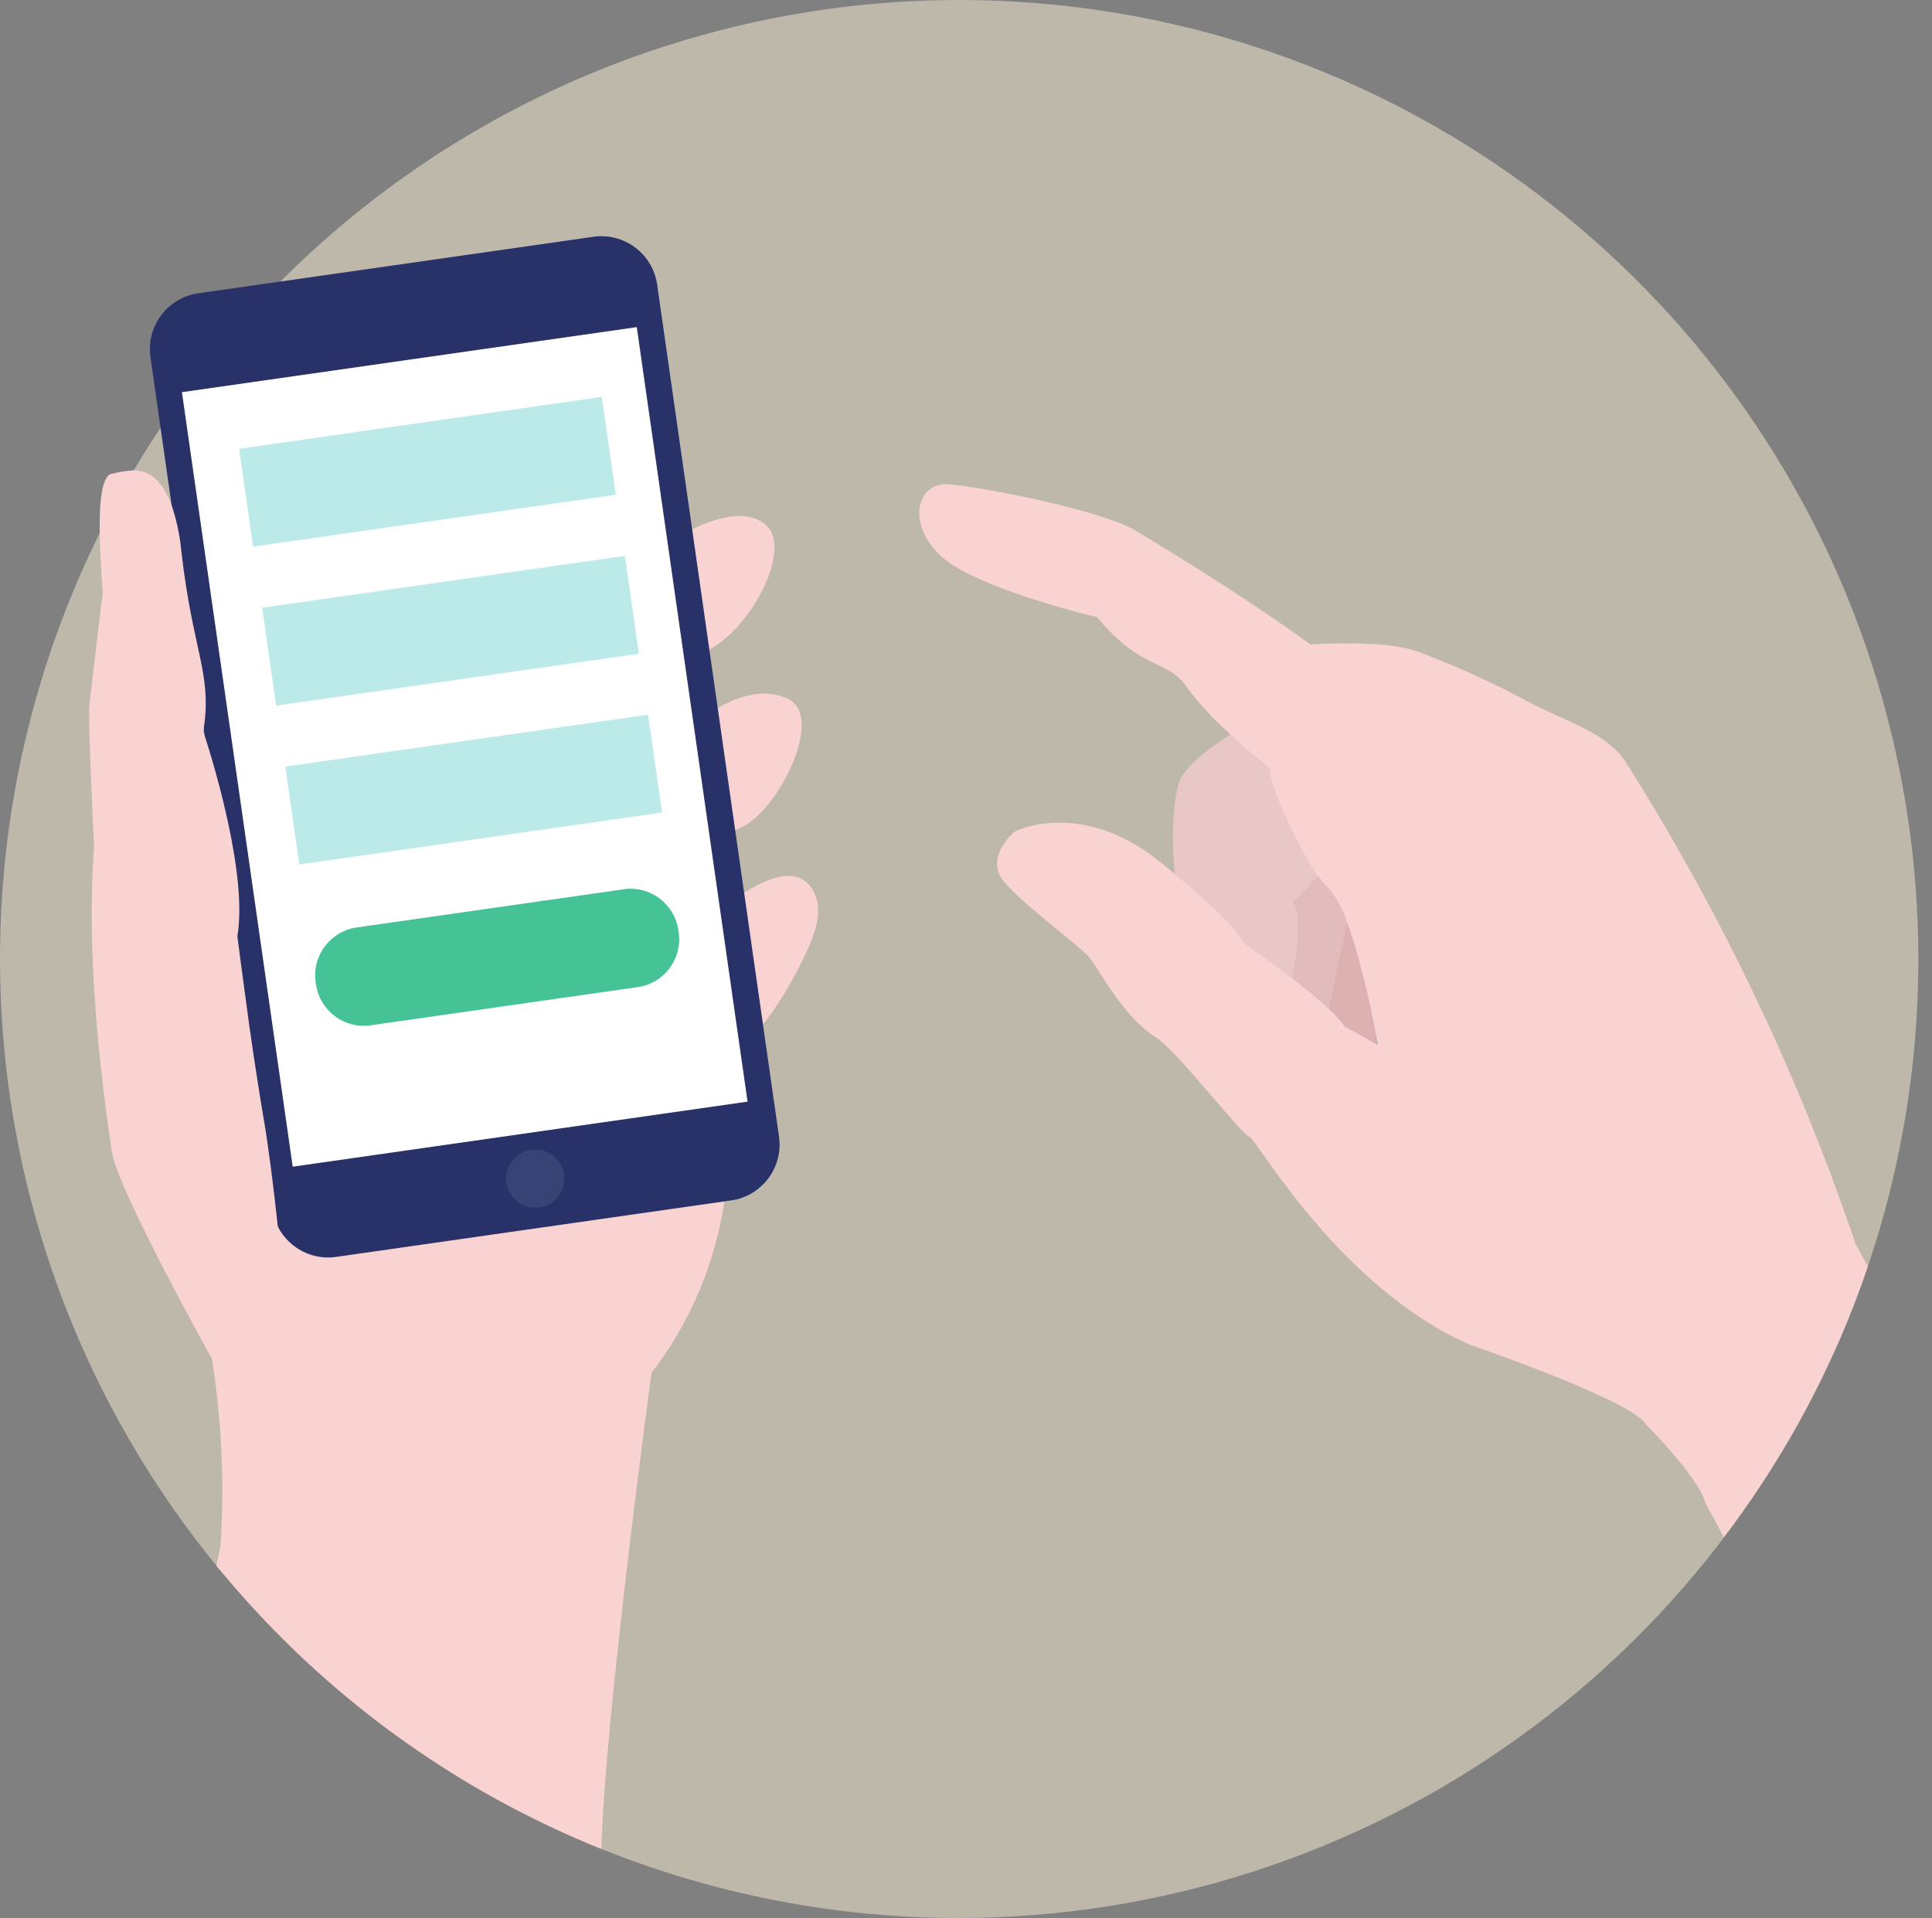
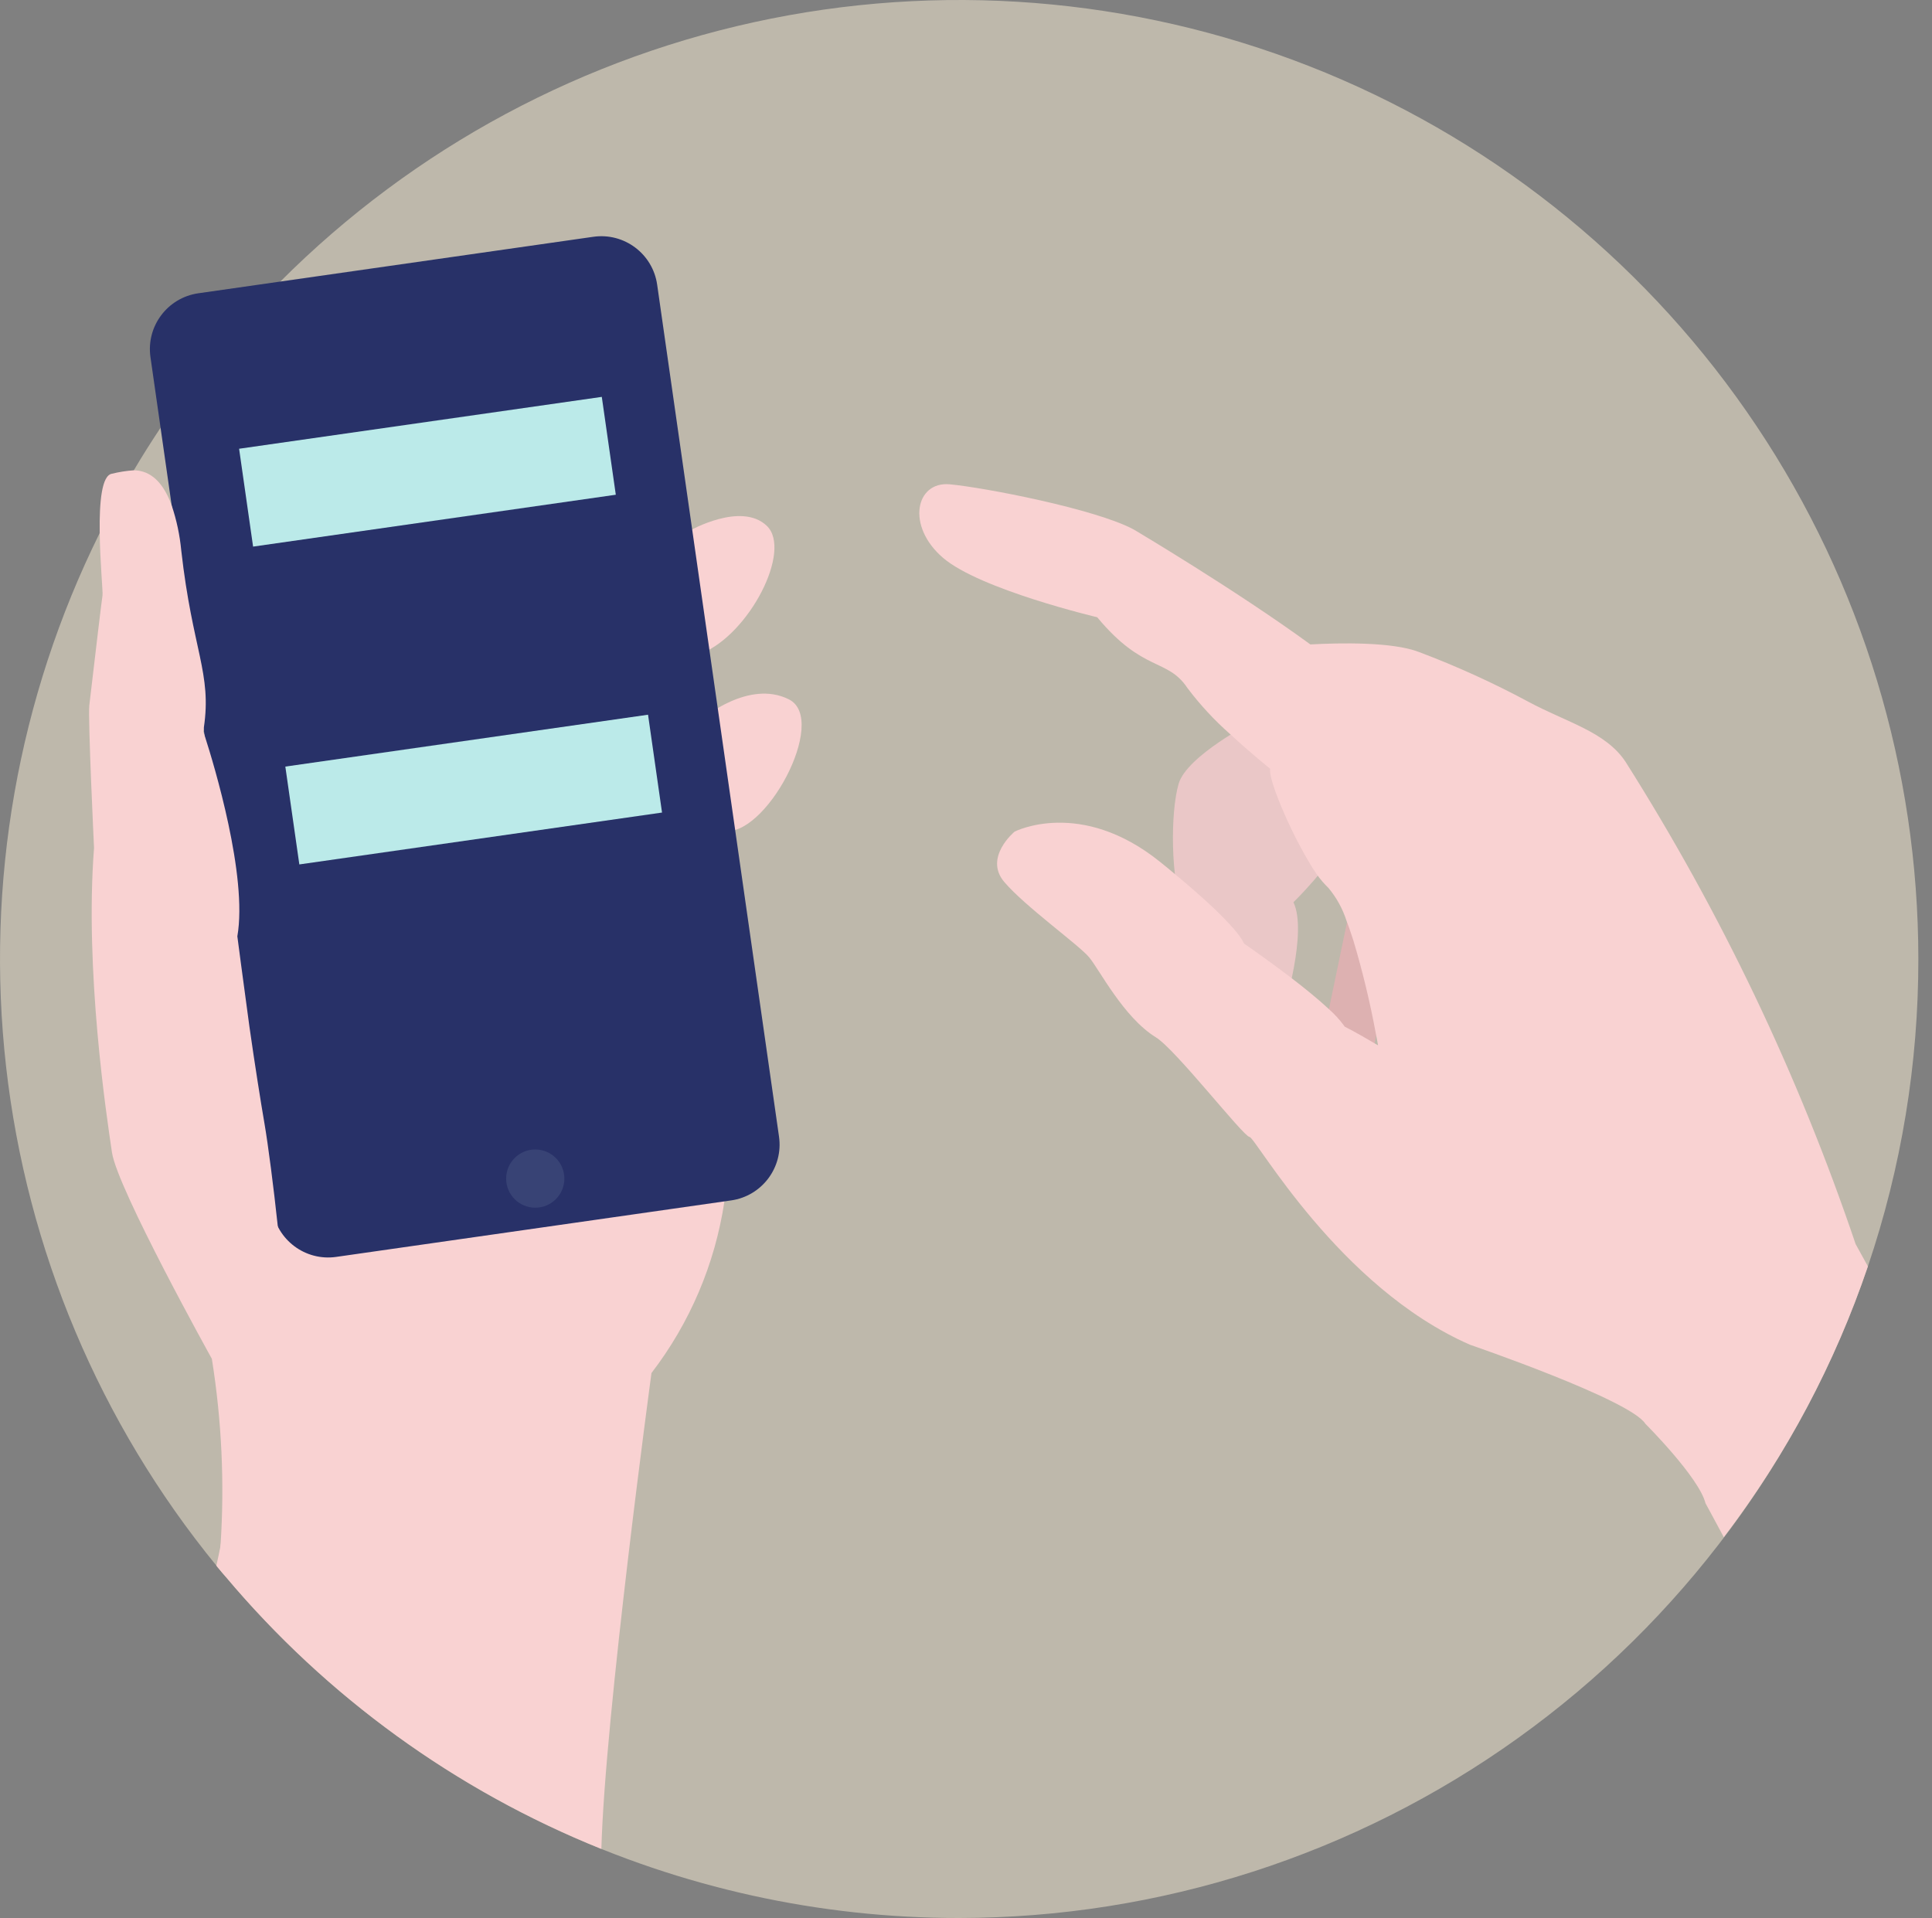
<svg xmlns="http://www.w3.org/2000/svg" width="141" height="140" viewBox="0 0 141 140" fill="none">
  <rect x="0" y="0" width="141" height="140" fill="#808080" stroke="none" />
  <path opacity="0.5" d="M140.004 69.985C140.012 77.617 138.769 85.198 136.322 92.426C131.613 106.283 122.687 118.318 110.794 126.847C98.901 135.376 84.638 139.97 70.004 139.985C59.804 139.995 49.726 137.77 40.478 133.468C31.23 129.165 23.037 122.889 16.474 115.082C16.293 114.884 16.128 114.678 15.955 114.472C15.896 114.407 15.841 114.339 15.791 114.266C7.281 103.851 1.953 91.204 0.443 77.839C-1.067 64.474 1.305 50.957 7.275 38.905C8.033 37.357 8.856 35.833 9.746 34.359C10.372 33.289 11.039 32.243 11.722 31.213C12.241 30.39 12.768 29.673 13.369 28.916C13.441 28.8 13.521 28.69 13.608 28.586C15.675 25.744 17.958 23.066 20.435 20.573C30.216 10.765 42.687 4.078 56.27 1.36C69.853 -1.357 83.936 0.016 96.738 5.306C109.54 10.597 120.485 19.567 128.186 31.08C135.888 42.593 140.001 56.133 140.004 69.985Z" fill="#FCF0D6" />
-   <path d="M98.975 65.868C98.975 65.868 98.539 75.396 97.674 75.75C96.809 76.104 92.684 71.138 92.684 71.138L96.052 61.462L98.975 65.868Z" fill="#E2BCBC" />
  <path d="M91.415 52.691C91.415 52.691 86.622 55.162 86.021 57.196C85.42 59.23 85.395 64.204 86.408 66.79C87.421 69.376 93.688 73.683 93.688 73.683C93.688 73.683 95.442 68.025 94.397 65.851C94.397 65.851 97.131 63.183 97.691 61.569C98.251 59.955 91.415 52.691 91.415 52.691Z" fill="#EAC7C7" />
  <path d="M98.531 66.23L96.323 76.845L99.922 78.41L101.602 68.997L98.531 66.23Z" fill="#DDB1B1" />
  <path d="M136.322 92.426C133.912 99.541 130.36 106.217 125.806 112.191C125.024 110.742 124.48 109.72 124.472 109.72C124.002 107.826 120.082 103.915 120.082 103.915C118.995 102.16 107.293 98.15 107.293 98.15C97.691 93.958 91.646 83.013 91.193 82.98C90.74 82.948 85.815 76.606 84.358 75.709C81.994 74.251 80.24 70.767 79.482 69.862C78.725 68.956 74.829 66.172 73.298 64.377C71.766 62.582 74.047 60.696 74.047 60.696C74.047 60.696 78.848 58.225 84.662 62.903C85.041 63.208 85.395 63.496 85.725 63.776C90.518 67.745 90.781 68.857 90.781 68.857C90.781 68.857 91.712 69.499 92.914 70.38C93.334 70.693 93.795 71.031 94.257 71.385C95.22 72.126 96.208 72.925 96.966 73.633C97.371 73.99 97.738 74.387 98.061 74.819L98.135 74.926C98.135 74.926 99.091 75.412 100.301 76.137L100.573 76.293C100.524 76.055 100.474 75.791 100.417 75.47C99.991 73.163 99.442 70.882 98.769 68.635C98.605 68.132 98.448 67.654 98.275 67.218C97.995 66.335 97.544 65.515 96.95 64.805C96.647 64.512 96.371 64.192 96.126 63.85C95.912 63.545 95.689 63.191 95.475 62.82C94.01 60.35 92.535 56.776 92.7 56.109C92.7 56.109 91.284 54.972 89.768 53.572C88.623 52.562 87.583 51.439 86.664 50.22C85.198 48.013 83.435 49.1 80.075 45.049C80.075 45.049 71.519 43.031 68.818 40.709C66.117 38.386 66.825 35.125 69.304 35.347C71.782 35.57 79.952 37.143 82.735 38.642C82.735 38.642 90.147 43.031 95.632 47.033C97.798 46.918 101.602 46.836 103.554 47.585C106.294 48.617 108.963 49.831 111.542 51.217C114.318 52.716 117.167 53.391 118.633 55.598C125.608 66.622 131.245 78.438 135.425 90.796L136.322 92.426Z" fill="#F9D2D2" />
-   <path d="M53.311 65.868C53.311 65.868 55.995 63.677 57.881 63.949C59.141 64.13 60.22 65.596 59.438 68.025C58.655 70.454 55.831 75.231 54.496 75.89L53.311 65.868Z" fill="#F9D2D2" />
  <path d="M50.338 38.732C50.338 38.732 54.093 36.591 55.962 38.378C57.832 40.165 54.686 46.284 51.186 47.692L50.338 38.732Z" fill="#F9D2D2" />
  <path d="M51.219 52.485C51.219 52.485 54.636 49.562 57.577 51.044C60.517 52.526 55.798 61.33 52.709 60.63L51.219 52.485Z" fill="#F9D2D2" />
  <path d="M52.866 87.699C52.181 92.252 50.35 96.557 47.546 100.209C47.546 100.209 44.145 125.244 43.889 134.945C33.262 130.669 23.848 123.848 16.474 115.082C16.293 114.884 16.128 114.678 15.955 114.472C15.896 114.407 15.841 114.339 15.791 114.266C15.898 113.797 15.996 113.319 16.095 112.825C18.334 99.901 16.834 86.607 11.772 74.506L17.965 74.943H18.179L19.916 75.058L52.948 77.397C53.123 78.454 53.23 79.521 53.269 80.592C53.386 82.969 53.251 85.351 52.866 87.699Z" fill="#F9D2D2" />
  <path d="M43.301 17.282L14.474 21.405C12.223 21.727 10.659 23.813 10.981 26.064L19.874 88.242C20.196 90.493 22.282 92.057 24.534 91.735L53.36 87.612C55.611 87.29 57.175 85.204 56.853 82.953L47.96 20.775C47.638 18.524 45.552 16.96 43.301 17.282Z" fill="#283168" />
-   <path d="M46.473 23.875L13.277 28.623L21.362 85.151L54.558 80.403L46.473 23.875Z" fill="white" />
  <path d="M39.063 88.144C40.237 88.144 41.188 87.193 41.188 86.019C41.188 84.846 40.237 83.894 39.063 83.894C37.89 83.894 36.939 84.846 36.939 86.019C36.939 87.193 37.89 88.144 39.063 88.144Z" fill="#384375" />
  <path d="M20.806 95.276C20.913 99.871 18.113 109.712 16.474 115.041C16.293 114.843 16.128 114.637 15.955 114.431C16.005 113.921 16.054 113.369 16.095 112.784C16.394 108.237 16.182 103.671 15.461 99.171C15.461 99.171 8.568 86.769 8.173 84.117C7.778 81.465 6.172 70.842 6.863 61.882C6.863 61.882 6.411 52.428 6.518 51.48C7.012 47.256 7.415 43.879 7.481 43.459C7.522 43.254 7.3 40.989 7.275 38.831C7.251 36.673 7.415 34.689 8.173 34.574C8.687 34.447 9.21 34.365 9.738 34.326C10.668 34.326 11.772 34.804 12.529 36.888C12.889 37.955 13.123 39.06 13.229 40.182C14.053 47.486 15.469 49.125 14.876 53.111C14.876 53.202 14.876 53.292 14.835 53.383L14.975 53.811C15.601 55.755 18.088 63.941 17.322 68.338C17.322 68.338 17.734 71.501 18.203 74.926C18.582 77.595 19.027 80.411 19.299 81.984C19.57 83.557 19.974 86.695 20.262 89.396C20.592 92.558 20.806 95.276 20.806 95.276Z" fill="#F9D2D2" />
  <path d="M43.92 28.966L17.45 32.752L18.471 39.894L44.942 36.108L43.92 28.966Z" fill="#BBEAE9" />
-   <path d="M45.604 40.569L19.133 44.355L20.155 51.497L46.626 47.711L45.604 40.569Z" fill="#BBEAE9" />
-   <path d="M47.295 52.163L20.824 55.949L21.846 63.09L48.316 59.304L47.295 52.163Z" fill="#BBEAE9" />
-   <path d="M45.521 64.903L26.029 67.691C24.102 67.966 22.763 69.752 23.038 71.679L23.062 71.842C23.337 73.769 25.123 75.108 27.05 74.832L46.542 72.044C48.469 71.769 49.808 69.983 49.532 68.056L49.509 67.893C49.233 65.966 47.448 64.627 45.521 64.903Z" fill="#45C396" />
+   <path d="M47.295 52.163L20.824 55.949L21.846 63.09L48.316 59.304Z" fill="#BBEAE9" />
</svg>